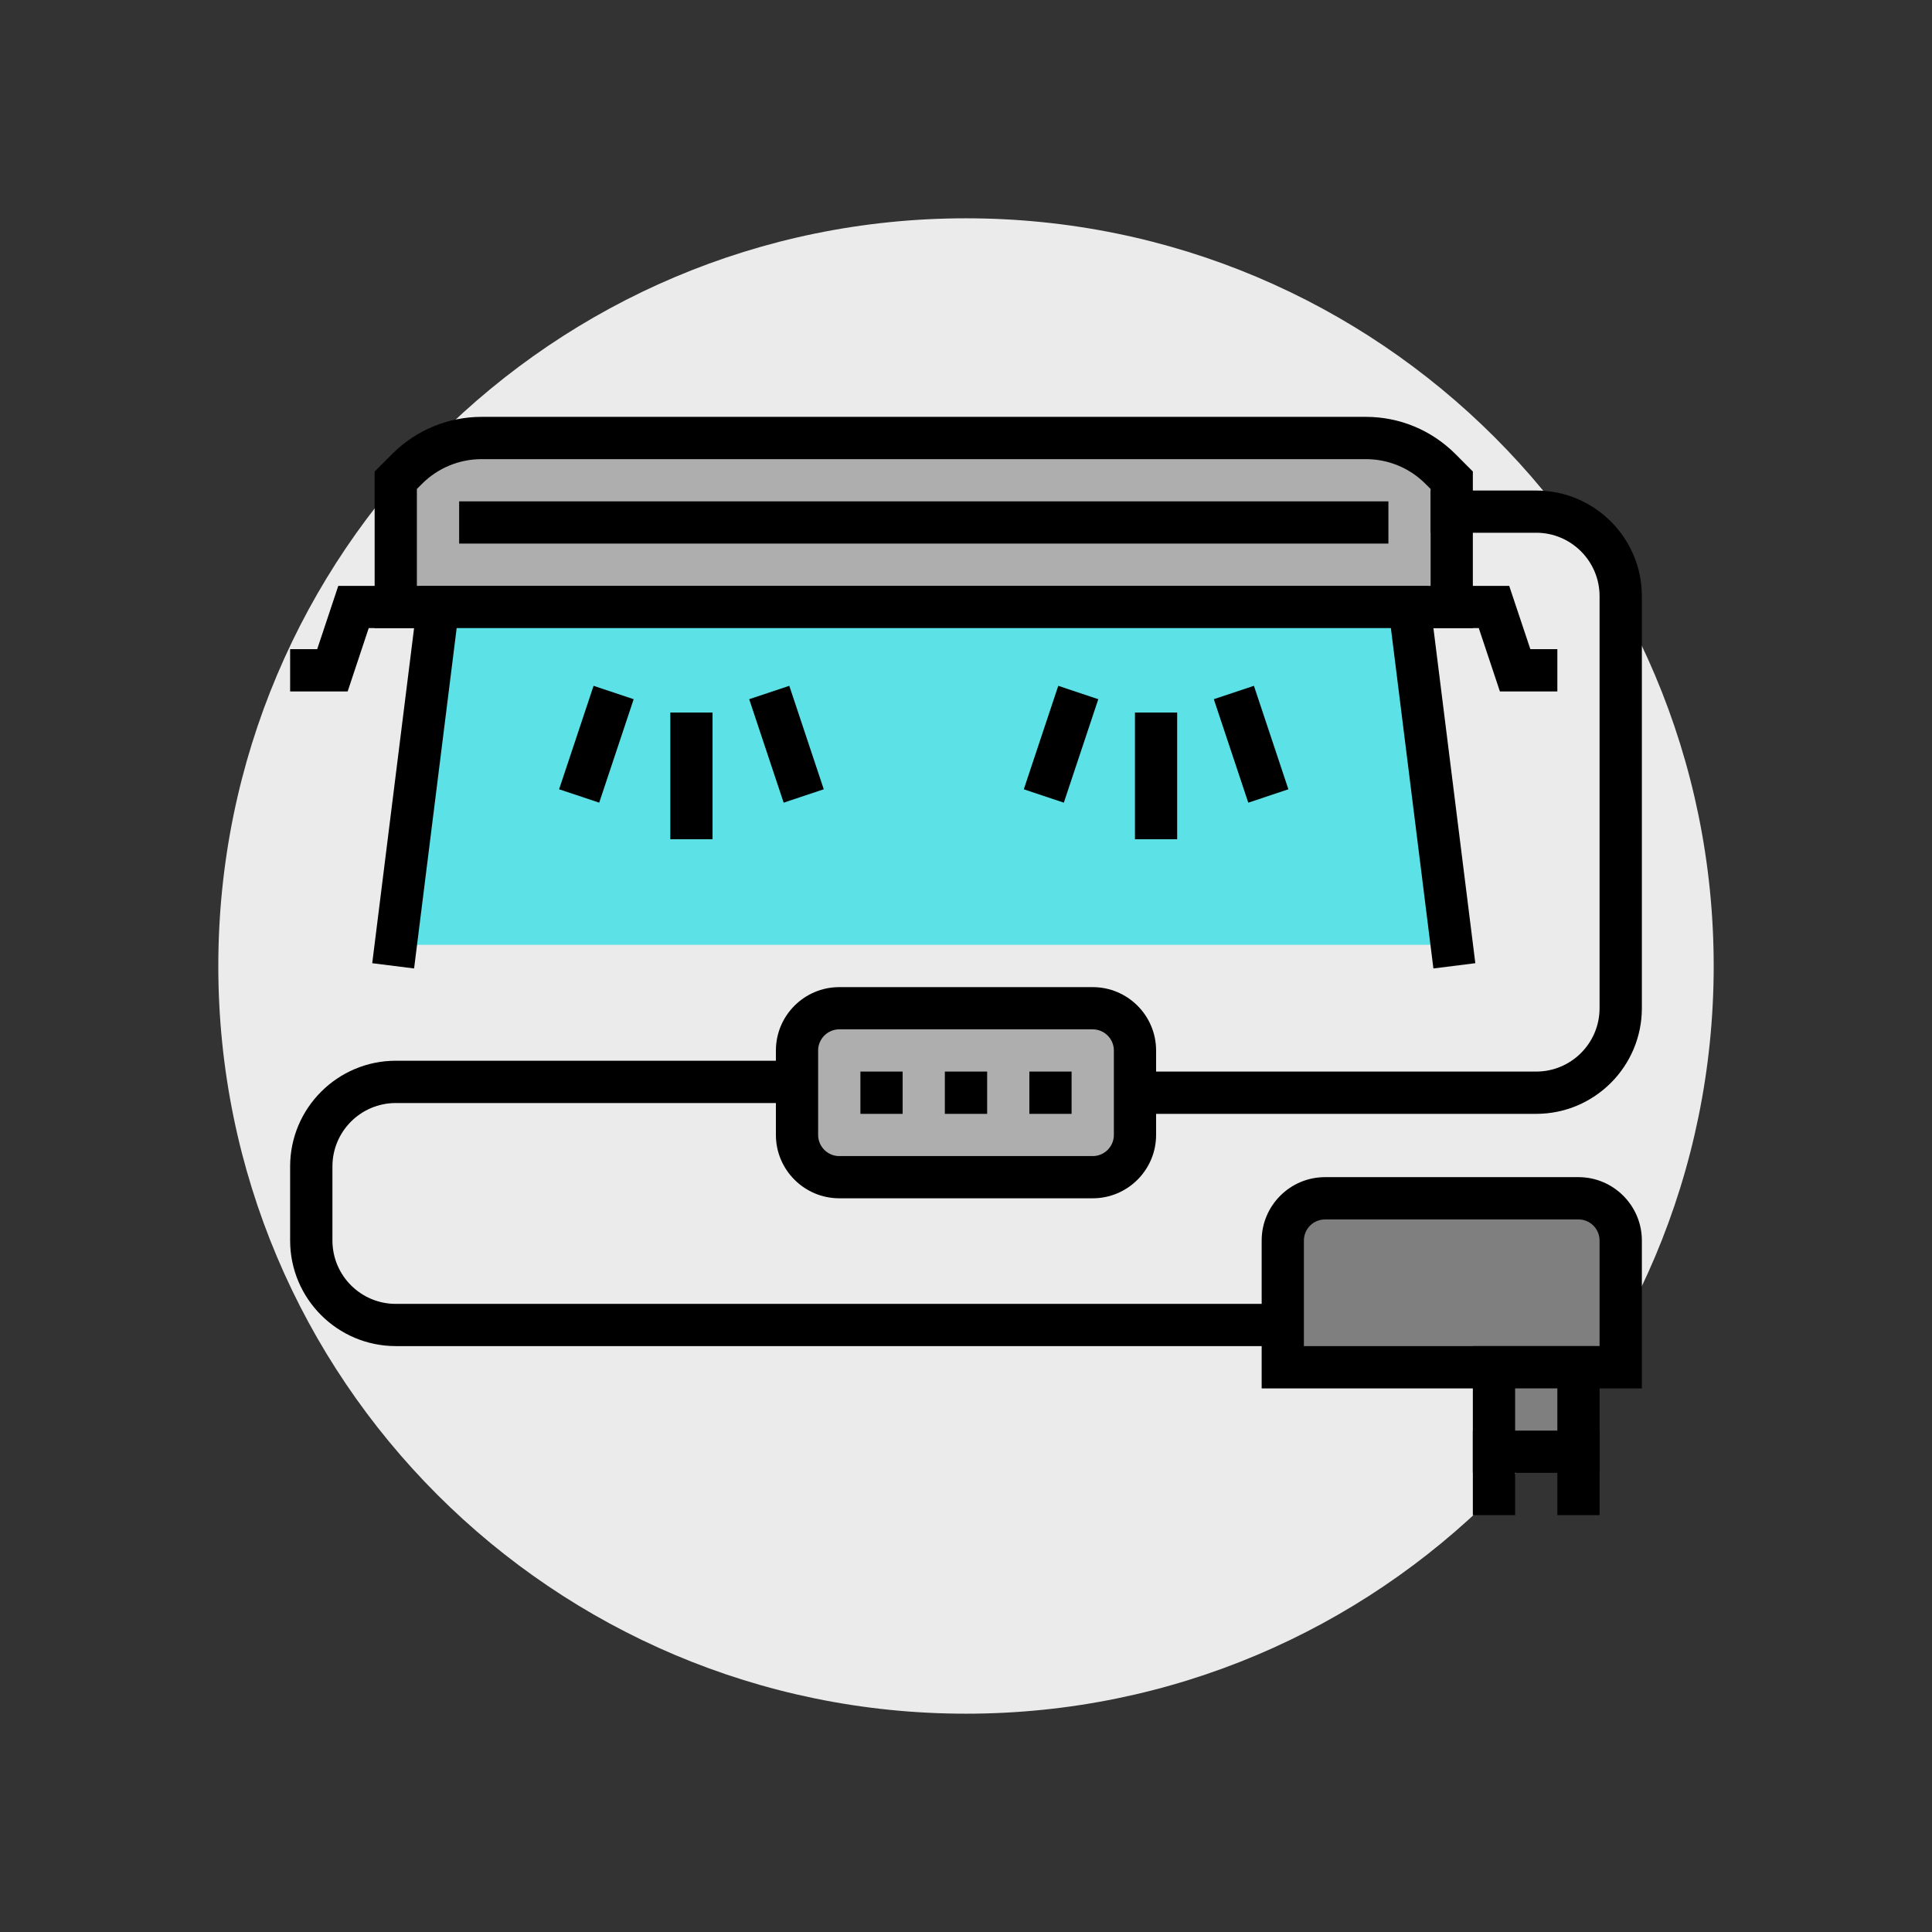
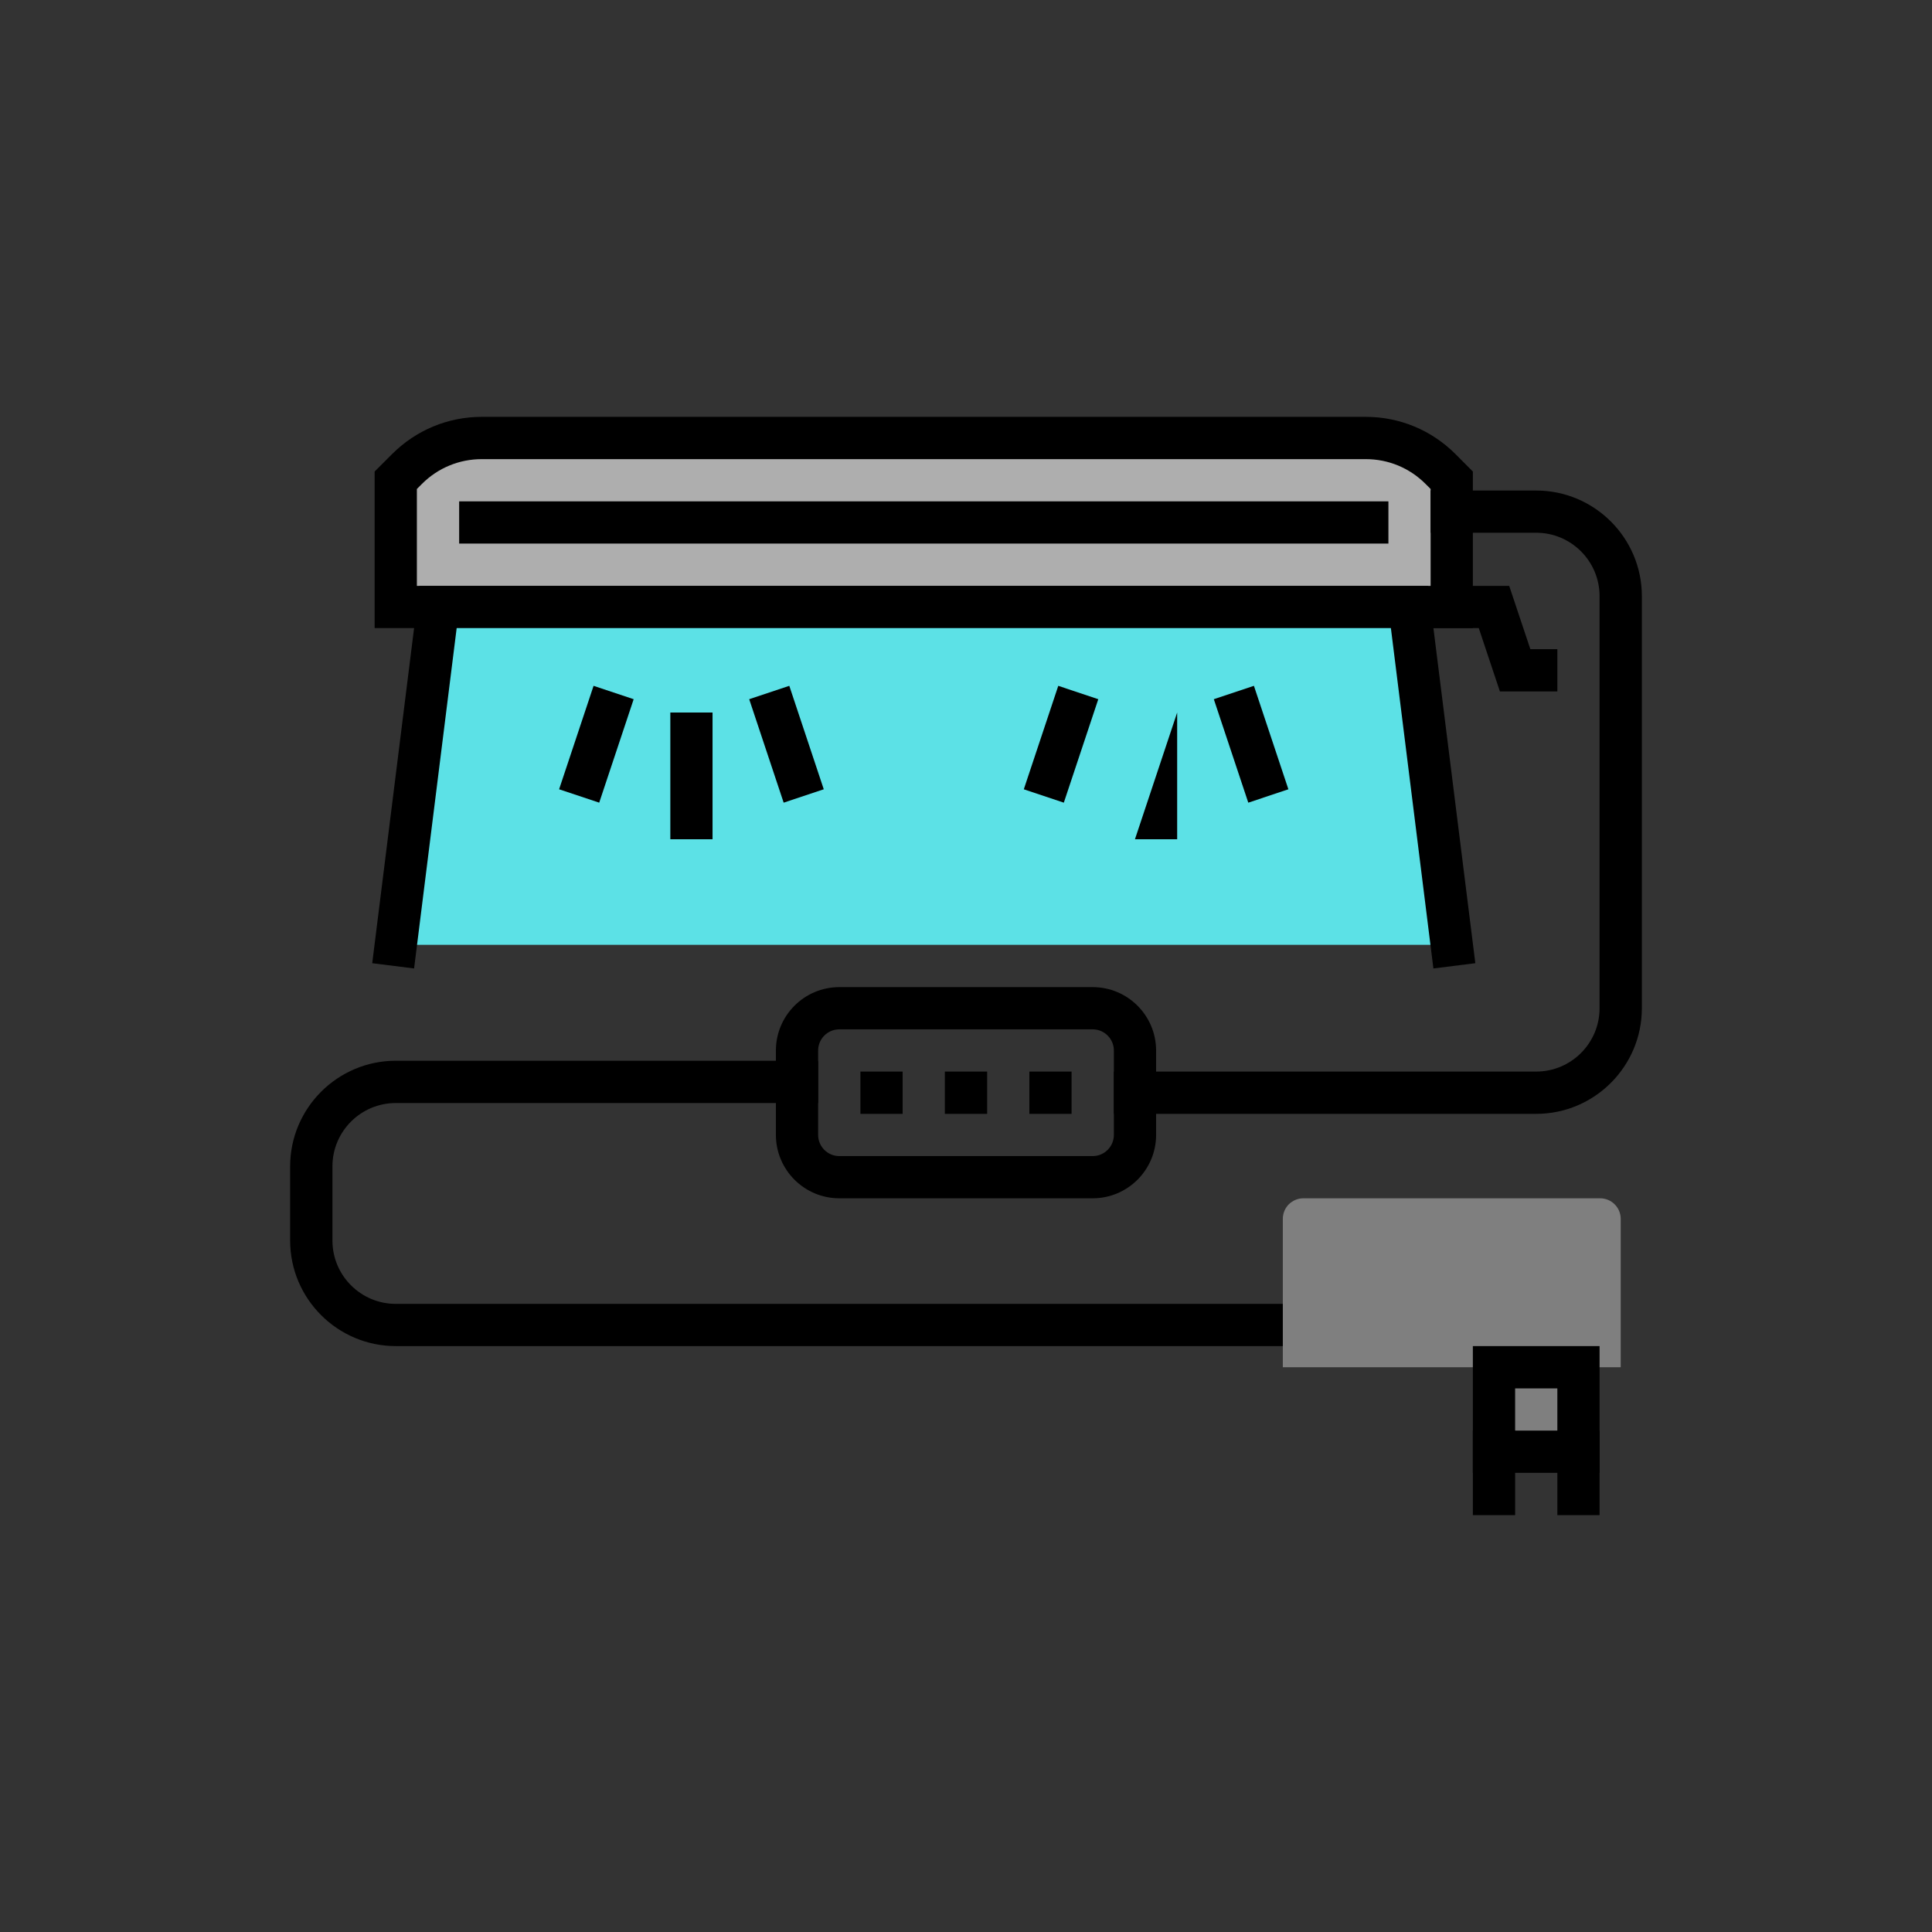
<svg xmlns="http://www.w3.org/2000/svg" version="1.0" preserveAspectRatio="xMidYMid meet" height="600" viewBox="0 0 450 450" zoomAndPan="magnify" width="600">
  <rect x="0" y="0" width="450" height="450" fill="#333333" stroke="none" />
  <defs>
    <clipPath id="54f970a236">
      <path clip-rule="nonzero" d="M 50.848 50.848 L 399.152 50.848 L 399.152 399.152 L 50.848 399.152 Z M 50.848 50.848" />
    </clipPath>
    <clipPath id="f4fa19b719">
      <path clip-rule="nonzero" d="M 225 50.848 C 128.816 50.848 50.848 128.816 50.848 225 C 50.848 321.184 128.816 399.152 225 399.152 C 321.184 399.152 399.152 321.184 399.152 225 C 399.152 128.816 321.184 50.848 225 50.848 Z M 225 50.848" />
    </clipPath>
    <clipPath id="0e3631e5cf">
      <path clip-rule="nonzero" d="M 0.848 0.848 L 349.152 0.848 L 349.152 349.152 L 0.848 349.152 Z M 0.848 0.848" />
    </clipPath>
    <clipPath id="84567779d6">
      <path clip-rule="nonzero" d="M 175 0.848 C 78.816 0.848 0.848 78.816 0.848 175 C 0.848 271.184 78.816 349.152 175 349.152 C 271.184 349.152 349.152 271.184 349.152 175 C 349.152 78.816 271.184 0.848 175 0.848 Z M 175 0.848" />
    </clipPath>
    <clipPath id="601d218186">
-       <rect height="350" y="0" width="350" x="0" />
-     </clipPath>
+       </clipPath>
    <clipPath id="915cf1f397">
-       <path clip-rule="nonzero" d="M 67.5 136 L 98 136 L 98 162 L 67.5 162 Z M 67.5 136" />
-     </clipPath>
+       </clipPath>
    <clipPath id="1ac24d7961">
      <path clip-rule="nonzero" d="M 259 114 L 382.5 114 L 382.5 260 L 259 260 Z M 259 114" />
    </clipPath>
    <clipPath id="32912459b1">
      <path clip-rule="nonzero" d="M 67.5 247 L 304 247 L 304 314 L 67.5 314 Z M 67.5 247" />
    </clipPath>
    <clipPath id="678d59ada9">
      <path clip-rule="nonzero" d="M 293 274 L 382.5 274 L 382.5 324 L 293 324 Z M 293 274" />
    </clipPath>
  </defs>
  <g clip-path="url(#54f970a236)">
    <g clip-path="url(#f4fa19b719)">
      <g transform="matrix(1, 0, 0, 1, 50, 50)">
        <g clip-path="url(#601d218186)">
          <g clip-path="url(#0e3631e5cf)">
            <g clip-path="url(#84567779d6)">
              <path fill-rule="nonzero" fill-opacity="1" d="M 0.848 0.848 L 349.152 0.848 L 349.152 349.152 L 0.848 349.152 Z M 0.848 0.848" fill="#ebebeb" />
            </g>
          </g>
        </g>
      </g>
    </g>
  </g>
  <path fill-rule="nonzero" fill-opacity="1" d="M 338.145 141.367 L 92.188 141.367 L 92.188 111.852 L 94.812 109.227 C 98.168 105.871 102.379 103.586 106.93 102.598 C 108.652 102.207 110.422 102.02 112.211 102.02 L 318.121 102.02 C 324.648 102.02 330.902 104.609 335.504 109.227 L 338.145 111.852 L 338.145 141.367" fill="#aeaeae" />
  <path fill-rule="nonzero" fill-opacity="1" d="M 97.098 136.461 L 333.219 136.461 L 333.219 113.895 L 332.027 112.703 C 328.312 108.988 323.371 106.941 318.121 106.941 L 112.211 106.941 C 106.965 106.941 102.004 108.988 98.289 112.703 L 97.098 113.895 Z M 343.055 146.293 L 87.262 146.293 L 87.262 109.824 L 91.336 105.75 C 96.926 100.176 104.34 97.094 112.211 97.094 L 318.121 97.094 C 325.992 97.094 333.406 100.176 338.98 105.734 L 343.055 109.824 L 343.055 146.293" fill="#000000" />
  <path fill-rule="nonzero" fill-opacity="1" d="M 92.188 220.07 L 102.02 141.367 L 328.293 141.367 L 338.145 220.07 L 92.188 220.07" fill="#5ce1e6" />
  <path fill-rule="nonzero" fill-opacity="1" d="M 333.867 225.574 L 323.965 146.293 L 106.367 146.293 L 96.449 225.574 L 86.699 224.348 L 97.676 136.461 L 332.641 136.461 L 343.633 224.348 L 333.867 225.574" fill="#000000" />
  <g clip-path="url(#915cf1f397)">
    <path fill-rule="nonzero" fill-opacity="1" d="M 80.973 161.055 L 67.578 161.055 L 67.578 151.203 L 73.883 151.203 L 78.793 136.461 L 97.098 136.461 L 97.098 146.293 L 85.883 146.293 L 80.973 161.055" fill="#000000" />
  </g>
  <path fill-rule="nonzero" fill-opacity="1" d="M 362.738 161.055 L 349.359 161.055 L 344.434 146.293 L 333.219 146.293 L 333.219 136.461 L 351.523 136.461 L 356.449 151.203 L 362.738 151.203 L 362.738 161.055" fill="#000000" />
  <path fill-rule="nonzero" fill-opacity="1" d="M 323.387 126.609 L 106.945 126.609 L 106.945 116.777 L 323.387 116.777 L 323.387 126.609" fill="#000000" />
  <path fill-rule="nonzero" fill-opacity="1" d="M 165.965 195.48 L 156.133 195.48 L 156.133 165.961 L 165.965 165.961 L 165.965 195.48" fill="#000000" />
  <path fill-rule="nonzero" fill-opacity="1" d="M 139.566 186.957 L 130.227 183.84 L 138.254 159.742 L 147.594 162.859 L 139.566 186.957" fill="#000000" />
  <path fill-rule="nonzero" fill-opacity="1" d="M 182.531 186.957 L 174.504 162.859 L 183.844 159.742 L 191.871 183.84 L 182.531 186.957" fill="#000000" />
-   <path fill-rule="nonzero" fill-opacity="1" d="M 274.184 195.48 L 264.352 195.48 L 264.352 165.961 L 274.184 165.961 L 274.184 195.48" fill="#000000" />
+   <path fill-rule="nonzero" fill-opacity="1" d="M 274.184 195.48 L 264.352 195.48 L 274.184 165.961 L 274.184 195.48" fill="#000000" />
  <path fill-rule="nonzero" fill-opacity="1" d="M 247.785 186.957 L 238.465 183.84 L 246.492 159.742 L 255.812 162.859 L 247.785 186.957" fill="#000000" />
  <path fill-rule="nonzero" fill-opacity="1" d="M 290.75 186.957 L 282.723 162.859 L 292.062 159.742 L 300.09 183.84 L 290.75 186.957" fill="#000000" />
  <g clip-path="url(#1ac24d7961)">
    <path fill-rule="nonzero" fill-opacity="1" d="M 357.812 259.438 L 259.441 259.438 L 259.441 249.59 L 357.812 249.59 C 365.957 249.59 372.57 242.977 372.57 234.828 L 372.57 138.848 C 372.57 130.719 365.957 124.086 357.812 124.086 L 333.219 124.086 L 333.219 114.254 L 357.812 114.254 C 371.379 114.254 382.422 125.297 382.422 138.848 L 382.422 234.828 C 382.422 248.395 371.379 259.438 357.812 259.438" fill="#000000" />
  </g>
  <g clip-path="url(#32912459b1)">
    <path fill-rule="nonzero" fill-opacity="1" d="M 303.703 313.531 L 92.188 313.531 C 78.621 313.531 67.578 302.504 67.578 288.941 L 67.578 271.676 C 67.578 258.109 78.621 247.066 92.188 247.066 L 190.559 247.066 L 190.559 256.918 L 92.188 256.918 C 84.043 256.918 77.43 263.531 77.43 271.676 L 77.43 288.941 C 77.43 297.086 84.043 303.699 92.188 303.699 L 303.703 303.699 L 303.703 313.531" fill="#000000" />
  </g>
-   <path fill-rule="nonzero" fill-opacity="1" d="M 259.547 274.18 L 190.453 274.18 C 187.797 274.18 185.648 272.035 185.648 269.391 L 185.648 239.637 C 185.648 238.051 186.414 236.637 187.59 235.766 C 188.395 235.188 189.383 234.828 190.453 234.828 L 259.547 234.828 C 262.203 234.828 264.352 236.977 264.352 239.637 L 264.352 269.391 C 264.352 272.035 262.203 274.18 259.547 274.18" fill="#aeaeae" />
  <path fill-rule="nonzero" fill-opacity="1" d="M 195.48 239.754 C 192.773 239.754 190.559 241.973 190.559 244.68 L 190.559 264.348 C 190.559 267.059 192.773 269.273 195.48 269.273 L 254.52 269.273 C 257.227 269.273 259.441 267.059 259.441 264.348 L 259.441 244.68 C 259.441 241.973 257.227 239.754 254.52 239.754 Z M 254.52 279.105 L 195.48 279.105 C 187.352 279.105 180.723 272.492 180.723 264.348 L 180.723 244.68 C 180.723 236.535 187.352 229.922 195.48 229.922 L 254.52 229.922 C 262.648 229.922 269.277 236.535 269.277 244.68 L 269.277 264.348 C 269.277 272.492 262.648 279.105 254.52 279.105" fill="#000000" />
  <path fill-rule="nonzero" fill-opacity="1" d="M 377.496 318.457 L 298.793 318.457 L 298.793 283.914 C 298.793 282.582 299.324 281.375 300.191 280.504 C 301.062 279.652 302.27 279.105 303.582 279.105 L 372.691 279.105 C 375.348 279.105 377.496 281.254 377.496 283.914 L 377.496 318.457" fill="#7f7f7f" />
  <g clip-path="url(#678d59ada9)">
-     <path fill-rule="nonzero" fill-opacity="1" d="M 303.703 313.531 L 372.57 313.531 L 372.57 288.941 C 372.57 286.23 370.371 284.031 367.664 284.031 L 308.629 284.031 C 305.918 284.031 303.703 286.23 303.703 288.941 Z M 382.422 323.383 L 293.867 323.383 L 293.867 288.941 C 293.867 280.812 300.48 274.18 308.629 274.18 L 367.664 274.18 C 375.793 274.18 382.422 280.812 382.422 288.941 L 382.422 323.383" fill="#000000" />
-   </g>
+     </g>
  <path fill-rule="nonzero" fill-opacity="1" d="M 200.406 259.438 L 200.406 249.59 L 210.242 249.59 L 210.242 259.438 C 200.406 259.438 210.242 259.438 200.406 259.438 Z M 220.074 259.438 L 220.074 249.59 L 229.926 249.59 L 229.926 259.438 C 220.074 259.438 229.926 259.438 220.074 259.438 Z M 239.758 259.438 L 239.758 249.59 L 249.594 249.59 L 249.594 259.438 C 239.758 259.438 249.594 259.438 239.758 259.438" fill="#000000" />
  <path fill-rule="nonzero" fill-opacity="1" d="M 367.664 338.141 L 347.98 338.141 L 347.98 318.457 L 367.664 318.457 L 367.664 338.141" fill="#7f7f7f" />
  <path fill-rule="nonzero" fill-opacity="1" d="M 352.902 333.215 L 362.738 333.215 L 362.738 323.383 L 352.902 323.383 Z M 372.57 343.051 L 343.055 343.051 L 343.055 313.531 L 372.57 313.531 L 372.57 343.051" fill="#000000" />
  <path fill-rule="nonzero" fill-opacity="1" d="M 352.902 352.902 L 343.055 352.902 L 343.055 333.215 L 352.902 333.215 L 352.902 352.902" fill="#000000" />
  <path fill-rule="nonzero" fill-opacity="1" d="M 372.57 352.902 L 362.738 352.902 L 362.738 333.215 L 372.57 333.215 L 372.57 352.902" fill="#000000" />
</svg>